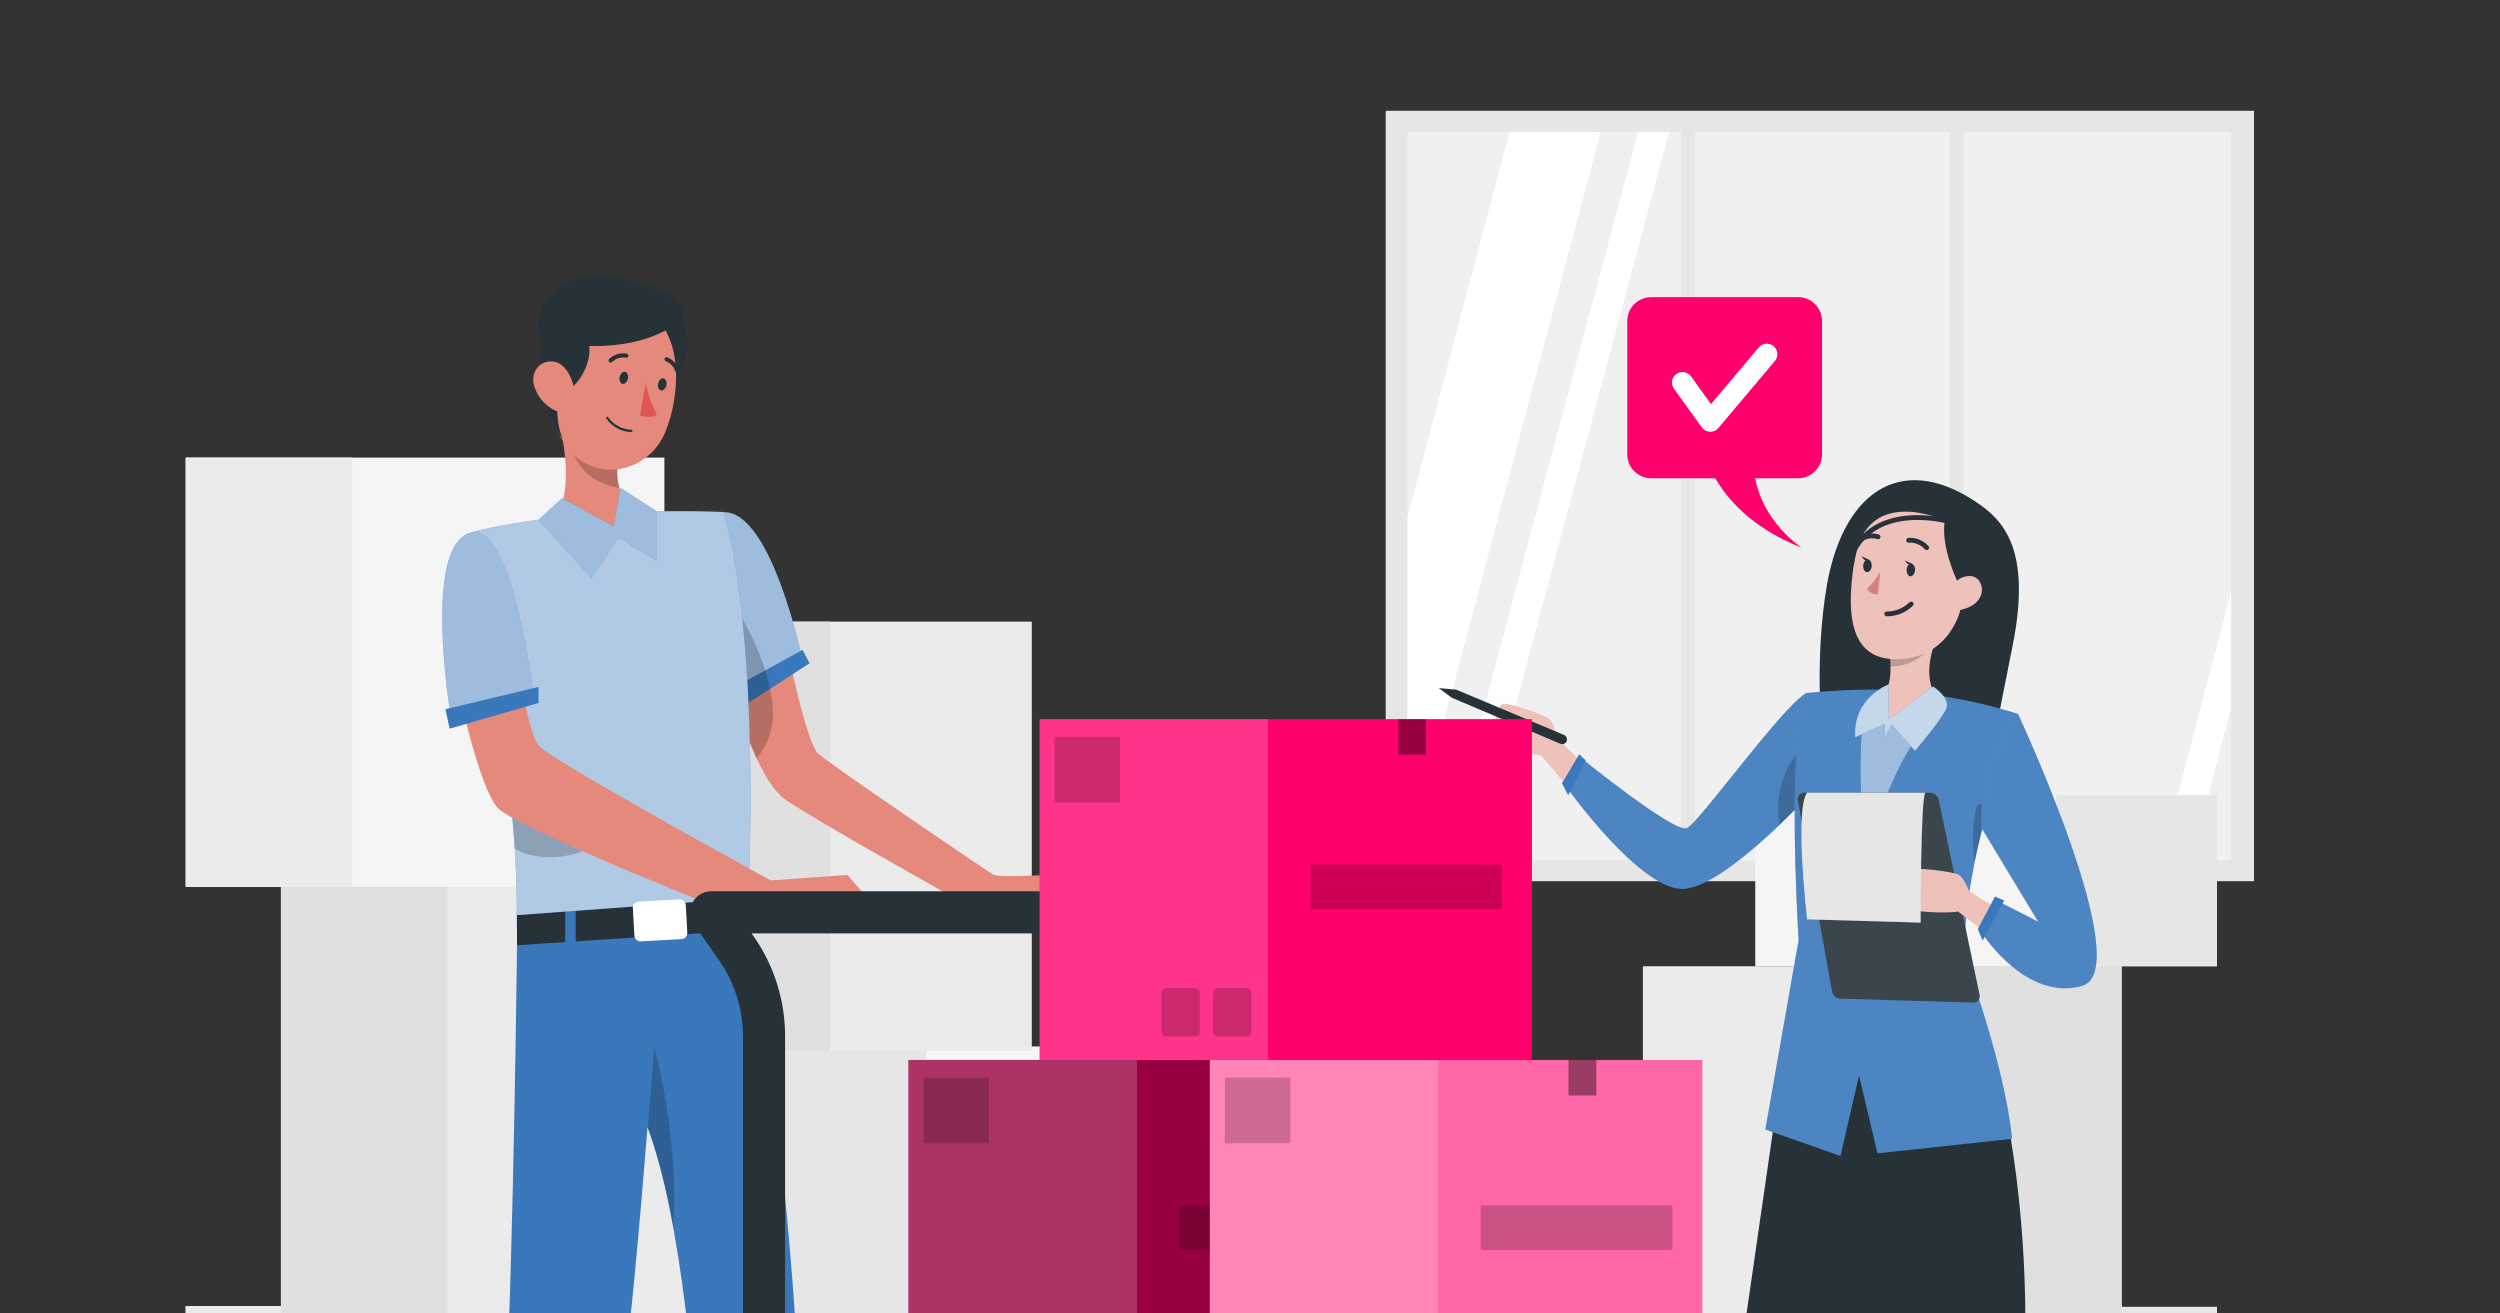
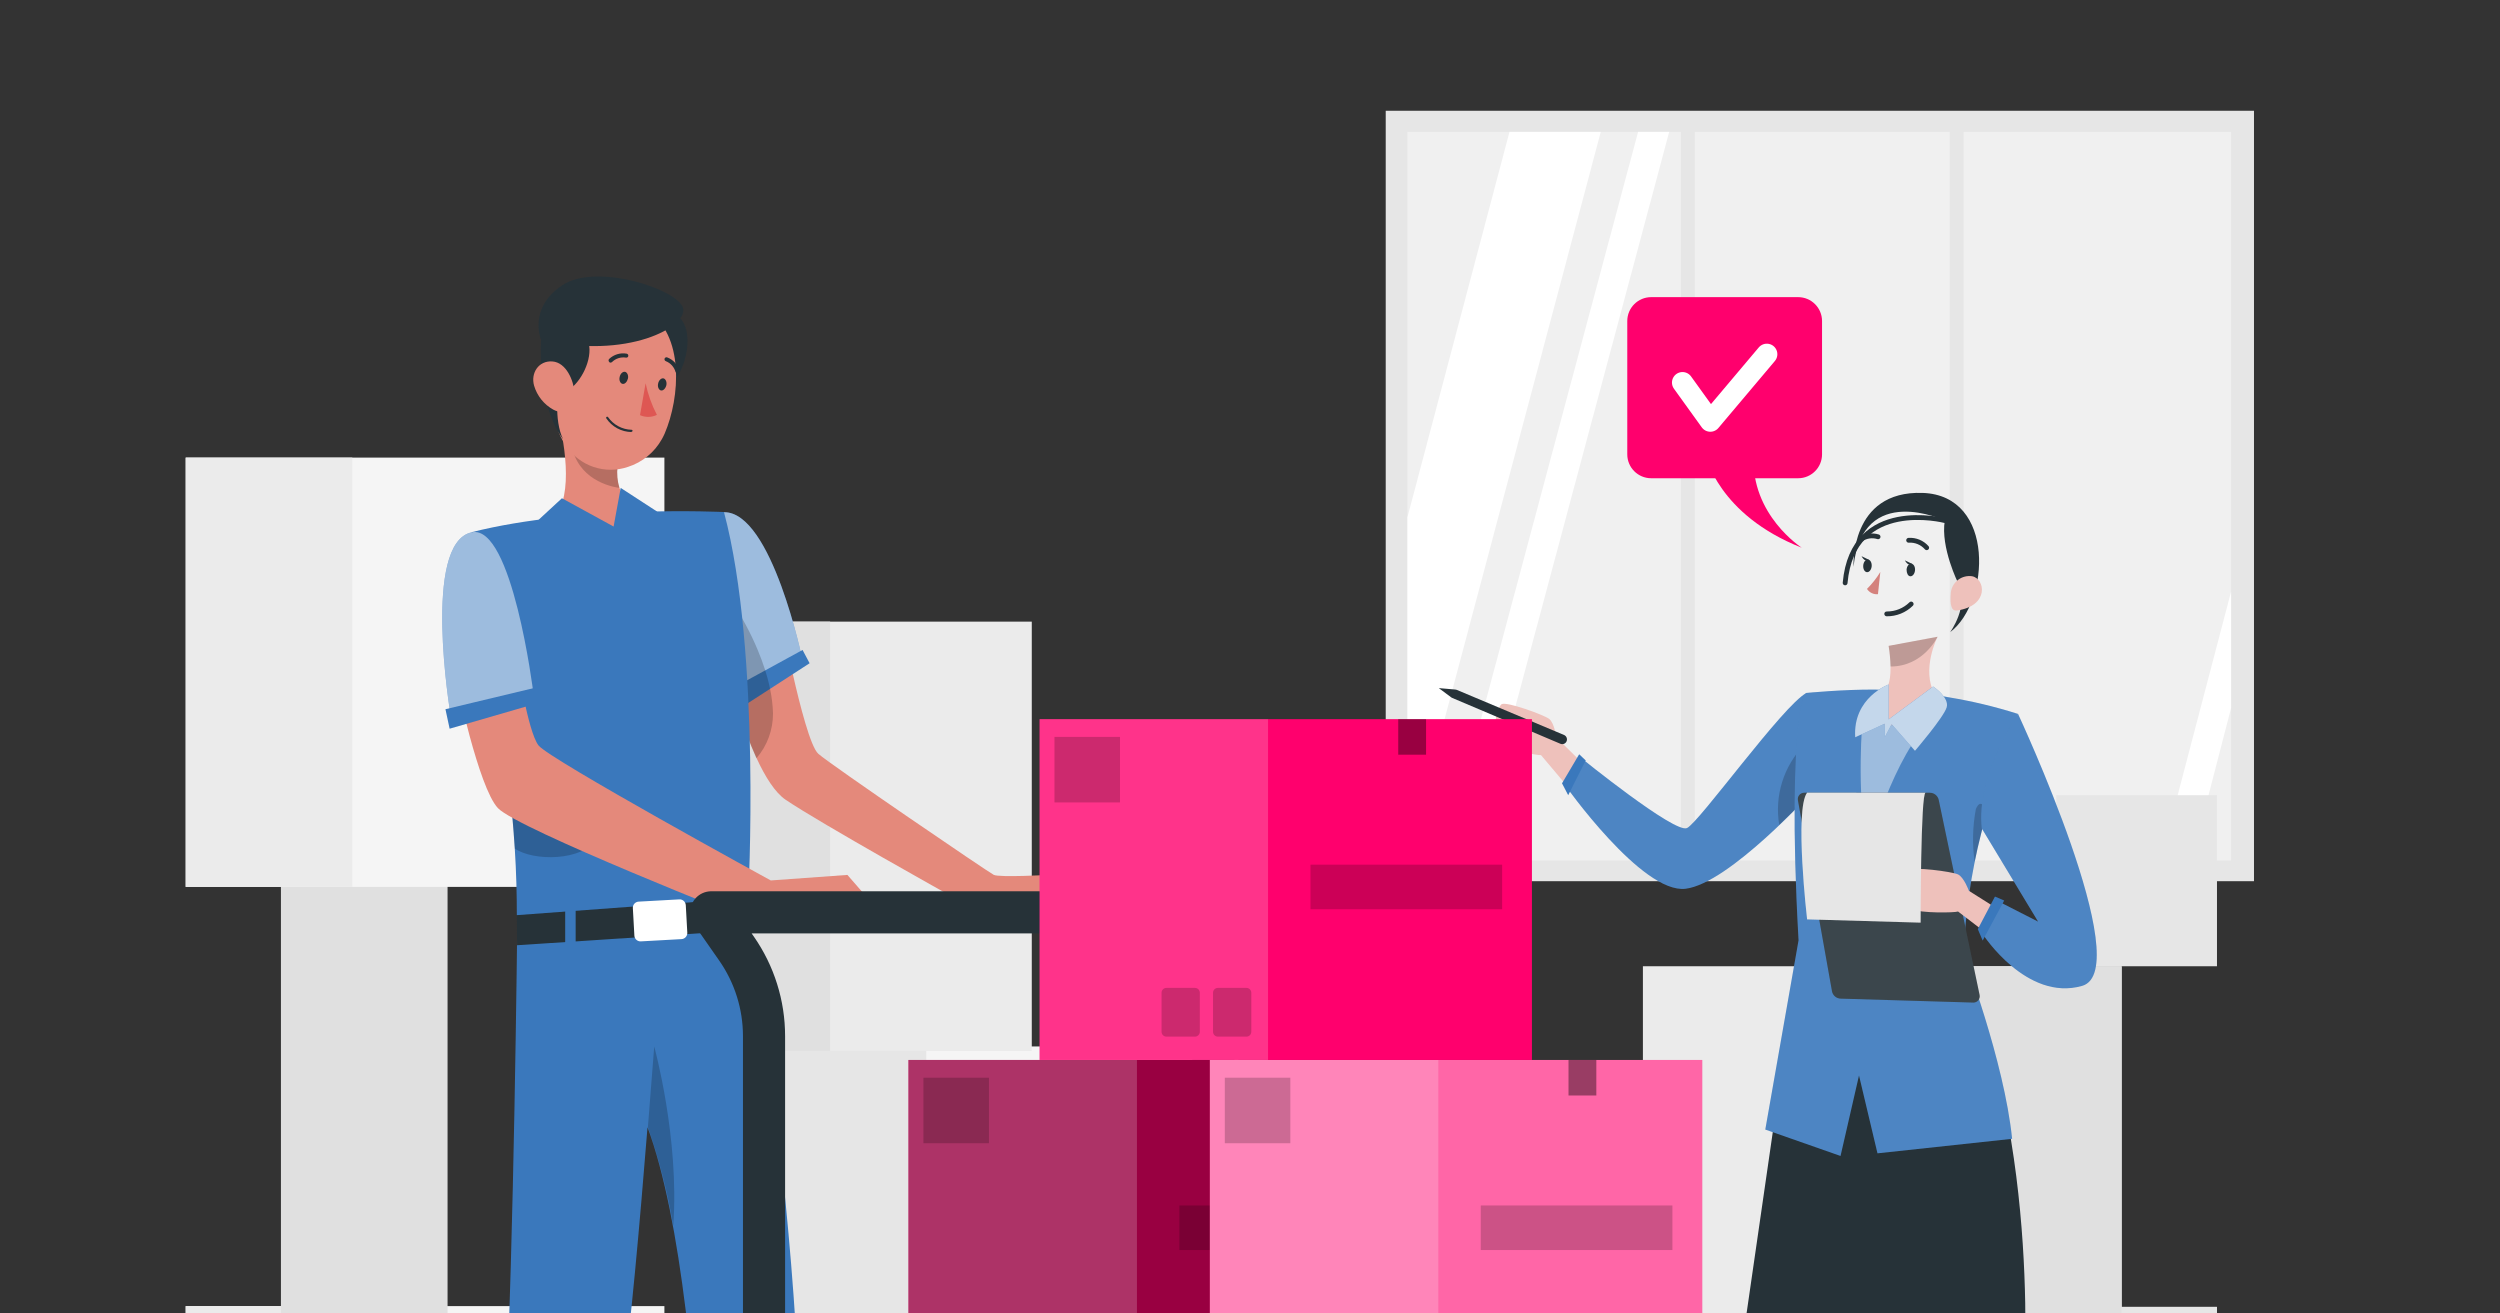
<svg xmlns="http://www.w3.org/2000/svg" width="356" height="187" viewBox="0 0 356 187" fill="none">
  <rect x="0" y="0" width="356" height="187" fill="#333333" stroke="none" />
  <g clip-path="url(#clip0_3256_5611)">
    <path d="M320.968 15.773H197.327V125.482H320.968V15.773Z" fill="#E6E6E6" />
    <path d="M317.705 18.781H200.417V122.535H317.705V18.781Z" fill="#F0F0F0" />
    <path d="M227.95 18.781L200.417 122.31V73.666L214.951 18.781H227.95Z" fill="white" />
    <path d="M237.694 18.781L209.928 122.535H205.5L233.265 18.781H237.694Z" fill="white" />
    <path d="M317.705 84.251V100.829L312.088 122.534H307.66L317.705 84.251Z" fill="white" />
    <path d="M241.333 16.916H239.355V124.85H241.333V16.916Z" fill="#E6E6E6" />
    <path d="M279.616 16.916H277.639V124.85H279.616V16.916Z" fill="#E6E6E6" />
    <path d="M94.611 185.99H26.442V247.122H94.611V185.99Z" fill="#F5F5F5" />
    <path d="M50.17 185.99H26.442V247.122H50.17V185.99Z" fill="#EBEBEB" />
-     <path d="M108.174 126.114H40.005V187.246H108.174V126.114Z" fill="#EBEBEB" />
    <path d="M63.733 126.114H40.005V187.246H63.733V126.114Z" fill="#E0E0E0" />
    <path d="M94.611 65.162H26.442V126.294H94.611V65.162Z" fill="#F5F5F5" />
    <path d="M50.17 65.162H26.442V126.294H50.17V65.162Z" fill="#EBEBEB" />
    <path d="M168.795 186.043H100.626V247.175H168.795V186.043Z" fill="#EBEBEB" />
    <path d="M124.354 186.043H100.626V247.175H124.354V186.043Z" fill="#E0E0E0" />
    <path d="M176.344 149.015H108.174V187.306H176.344V149.015Z" fill="#F5F5F5" />
    <path d="M131.902 149.015H108.174V187.306H131.902V149.015Z" fill="#E6E6E6" />
    <path d="M146.924 88.521H102.881V149.653H146.924V88.521Z" fill="#EBEBEB" />
    <path d="M118.211 88.521H102.881V149.653H118.211V88.521Z" fill="#E0E0E0" />
    <path d="M247.52 247.235H315.69V186.103H247.52V247.235Z" fill="#F5F5F5" />
    <path d="M291.962 247.235H315.69V186.103H291.962V247.235Z" fill="#E6E6E6" />
    <path d="M233.95 187.358H302.119V137.594H233.95V187.358Z" fill="#EBEBEB" />
    <path d="M278.398 187.358H302.126V137.594H278.398V187.358Z" fill="#E0E0E0" />
-     <path d="M249.949 137.594H315.69V113.235H249.949V137.594Z" fill="#F5F5F5" />
+     <path d="M249.949 137.594V113.235H249.949V137.594Z" fill="#F5F5F5" />
    <path d="M292.819 137.594H315.697V113.235H292.819V137.594Z" fill="#E6E6E6" />
    <path d="M256.054 42.313H235.13C233.249 42.313 231.724 43.838 231.724 45.719V64.696C231.724 66.577 233.249 68.102 235.13 68.102H256.054C257.935 68.102 259.459 66.577 259.459 64.696V45.719C259.459 43.838 257.935 42.313 256.054 42.313Z" fill="#FF006D" />
    <path d="M242.881 64.823C242.881 64.823 244.633 73.296 256.572 77.996C256.572 77.996 249.272 73.327 249.723 64.823H242.881Z" fill="#FF006D" />
    <path d="M239.588 54.478L243.551 59.981L251.595 50.44" stroke="white" stroke-width="3" stroke-linecap="round" stroke-linejoin="round" />
-     <path d="M282.12 71.989C285.796 74.628 289.12 79.139 286.631 91.769C284.142 104.4 283.511 107.408 283.511 107.408L259.452 104.701C259.452 104.701 258.324 93.521 260.204 83.003C262.745 69.417 271.354 64.252 282.12 71.989Z" fill="#263238" />
    <path d="M258.038 141.782C258.038 141.782 249.889 185.201 247.716 203.042C244.874 226.304 233.258 260.332 233.258 260.332L237.904 261.535C237.904 261.535 254.279 232.612 257.452 206.598C270.459 180.006 271.511 147.256 271.511 147.256L258.038 141.782Z" fill="#EEC1BB" />
    <path d="M266.497 141.09C266.497 141.09 267.512 185.26 269.068 203.154C271.105 226.506 266.775 262.204 266.775 262.204L271.572 262.414C271.572 262.414 281.609 230.732 279.353 204.613C286.578 175.908 280.857 143.654 280.857 143.654L266.497 141.09Z" fill="#EEC1BB" />
    <path d="M256.302 134.534L247.362 196.351C247.362 196.351 276.474 200.862 288.127 198.223C288.127 198.223 290.992 162.533 278.827 136.572L256.302 134.534Z" fill="#263238" />
    <path d="M229.393 112.678L221.612 104.994C221.612 104.994 221.349 102.934 220.589 102.363C219.83 101.791 214.507 99.852 213.823 100.28C213.139 100.709 212.259 105.024 213.176 105.814C214.093 106.603 218.943 107.61 219.439 107.528L227.882 117.535L229.393 112.678Z" fill="#EEC1BB" />
    <path d="M257.242 98.672C253.888 100.454 241.979 117.099 240.227 117.919C238.476 118.738 225.07 107.874 225.07 107.874L222.815 111.731C222.815 111.731 233.807 127.309 240.024 126.558C246.242 125.806 258.144 112.649 258.144 112.649L257.242 98.672Z" fill="#3A78BC" />
    <path opacity="0.1" d="M257.242 98.672C253.888 100.454 241.979 117.099 240.227 117.919C238.476 118.738 225.07 107.874 225.07 107.874L222.815 111.731C222.815 111.731 233.807 127.309 240.024 126.558C246.242 125.806 258.144 112.649 258.144 112.649L257.242 98.672Z" fill="white" />
    <path d="M225.807 108.288L224.875 107.408L222.431 111.543L223.311 113.235L225.807 108.288Z" fill="#3A78BC" />
    <path opacity="0.2" d="M253.362 117.467C256.144 114.813 258.144 112.61 258.144 112.61L257.933 109.302L256.911 106.092C255.468 107.577 254.396 109.38 253.779 111.356C253.163 113.332 253.02 115.426 253.362 117.467Z" fill="black" />
    <path d="M256.114 133.903C255.174 117.363 255.595 108.25 256.024 103.702C256.497 98.852 257.242 98.672 257.242 98.672C257.242 98.672 262.504 98.161 267.068 98.198C270.599 98.318 274.116 98.69 277.594 99.311C280.904 99.86 284.17 100.647 287.368 101.664C286.834 103.168 286.353 104.672 285.902 105.995C285.308 107.792 284.774 109.453 284.285 111.01C283.383 113.912 282.676 116.423 282.12 118.671C280.683 124.332 279.843 130.127 279.616 135.963C279.616 135.963 285.398 151.075 286.526 162.165L267.354 164.232L264.722 153.143L262.091 164.608L251.377 160.849L256.114 133.903Z" fill="#3A78BC" />
    <path opacity="0.1" d="M256.114 133.903C255.174 117.363 255.595 108.25 256.024 103.702C256.497 98.852 257.242 98.672 257.242 98.672C257.242 98.672 262.504 98.161 267.068 98.198C270.599 98.318 274.116 98.69 277.594 99.311C280.904 99.86 284.17 100.647 287.368 101.664C286.834 103.168 286.353 104.672 285.902 105.995C285.308 107.792 284.774 109.453 284.285 111.01C283.383 113.912 282.676 116.423 282.12 118.671C280.683 124.332 279.843 130.127 279.616 135.963C279.616 135.963 285.398 151.075 286.526 162.165L267.354 164.232L264.722 153.143L262.091 164.608L251.377 160.849L256.114 133.903Z" fill="white" />
    <path opacity="0.2" d="M281.188 122.722C281.443 121.459 281.744 120.114 282.112 118.67C282.345 117.753 282.601 116.79 282.864 115.768C282.112 113.204 281.361 115.212 281.361 115.212C280.894 117.689 280.836 120.226 281.188 122.722Z" fill="black" />
    <path d="M267.331 99.205C267.563 99.088 267.801 98.985 268.045 98.897C268.587 98.469 269.248 97.438 269.218 94.935C269.194 93.942 269.101 92.952 268.94 91.972L275.91 90.672C275.91 90.672 273.534 95.363 275.511 98.852C276.195 99.153 276.601 99.604 276.526 100.153C276.007 104.175 267.346 108.069 267.346 108.069C267.346 108.069 263.128 101.513 267.331 99.205Z" fill="#EEC1BB" />
    <path opacity="0.2" d="M268.94 91.972C269.097 92.945 269.188 93.927 269.211 94.912C273.917 94.912 275.91 90.672 275.91 90.672L268.94 91.972Z" fill="black" />
-     <path d="M272.797 72.507C266.737 72.176 264.61 75.311 263.828 81.529C262.843 89.303 264.271 94.942 271.94 93.694C282.353 91.972 282.864 73.056 272.797 72.507Z" fill="#EEC1BB" />
    <path d="M267.76 81.447C267.225 82.325 266.586 83.136 265.858 83.861C266.024 84.118 266.258 84.324 266.534 84.457C266.81 84.59 267.117 84.644 267.421 84.612L267.76 81.447Z" fill="#D4827D" />
    <path d="M271.496 81.116C271.496 81.612 271.692 82.041 272.023 82.063C272.354 82.086 272.654 81.71 272.699 81.214C272.744 80.718 272.496 80.289 272.166 80.266C271.835 80.244 271.534 80.62 271.496 81.116Z" fill="#263238" />
    <path d="M272.301 80.296L271.256 79.793C271.256 79.793 271.722 80.74 272.301 80.296Z" fill="#263238" />
    <path d="M265.324 80.529C265.286 81.026 265.519 81.447 265.85 81.477C266.181 81.507 266.489 81.124 266.527 80.62C266.564 80.116 266.324 79.703 265.993 79.672C265.662 79.642 265.361 80.033 265.324 80.529Z" fill="#263238" />
    <path d="M266.128 79.71L265.083 79.199C265.083 79.199 265.549 80.154 266.128 79.71Z" fill="#263238" />
    <path d="M271.79 76.936C272.271 76.903 272.753 76.982 273.199 77.166C273.645 77.35 274.042 77.634 274.361 77.996" stroke="#263238" stroke-width="0.686" stroke-linecap="round" stroke-linejoin="round" />
    <path d="M267.436 76.439C267.028 76.311 266.597 76.276 266.173 76.339C265.75 76.401 265.346 76.559 264.993 76.8" stroke="#263238" stroke-width="0.686" stroke-linecap="round" stroke-linejoin="round" />
    <path d="M278.864 83.085C278.864 83.085 276.301 77.95 276.94 74.131C276.94 74.131 265.204 68.567 263.94 80.717C263.94 80.717 263.362 69.831 273.79 70.191C284.218 70.552 283.338 85.762 277.714 90.01C277.714 89.98 280.443 86.296 278.864 83.085Z" fill="#263238" />
    <path d="M277.804 84.311C277.905 83.614 278.278 82.985 278.842 82.562C279.406 82.139 280.114 81.957 280.812 82.056C282.676 82.364 283.36 86.274 278.639 86.943C277.962 87.018 277.609 86.341 277.804 84.311Z" fill="#EEC1BB" />
    <path d="M272.151 86.011C271.692 86.463 271.148 86.821 270.551 87.062C269.953 87.303 269.314 87.424 268.67 87.417" stroke="#263238" stroke-width="0.686" stroke-linecap="round" stroke-linejoin="round" />
    <path d="M276.94 74.131C276.94 74.131 263.843 70.725 262.745 83.003" stroke="#263238" stroke-width="0.686" stroke-linecap="round" stroke-linejoin="round" />
    <path d="M265.256 102.19C265.256 102.19 264.256 112.145 265.895 121.204C265.895 121.204 269.76 107.205 275.188 102.446L268.948 103.341L265.256 102.19Z" fill="#3A78BC" />
    <path opacity="0.5" d="M265.256 102.19C265.256 102.19 264.256 112.145 265.895 121.204C265.895 121.204 269.76 107.205 275.188 102.446L268.948 103.341L265.256 102.19Z" fill="white" />
    <path d="M275.278 97.762L268.94 102.446V97.469C268.94 97.469 263.82 99.326 264.181 104.987L268.384 103.055V104.987L269.369 103.123L272.692 106.919C272.692 106.919 276.759 102.175 277.203 100.747C277.646 99.318 275.278 97.762 275.278 97.762Z" fill="#3A78BC" />
    <path opacity="0.7" d="M275.278 97.762L268.94 102.446V97.469C268.94 97.469 263.82 99.326 264.181 104.987L268.384 103.055V104.987L269.369 103.123L272.692 106.919C272.692 106.919 276.759 102.175 277.203 100.747C277.646 99.318 275.278 97.762 275.278 97.762Z" fill="white" />
    <path d="M281.894 141.684L276.075 113.919C276.015 113.628 275.856 113.367 275.626 113.18C275.396 112.992 275.109 112.889 274.812 112.889H256.911C256.779 112.889 256.649 112.918 256.53 112.974C256.41 113.03 256.305 113.111 256.22 113.212C256.135 113.313 256.074 113.431 256.04 113.559C256.006 113.686 256.001 113.819 256.024 113.949L260.873 141.135C260.923 141.428 261.074 141.695 261.298 141.89C261.523 142.084 261.809 142.195 262.106 142.203L281.03 142.767C281.162 142.764 281.292 142.732 281.41 142.674C281.529 142.615 281.633 142.531 281.715 142.428C281.798 142.325 281.857 142.204 281.888 142.076C281.919 141.947 281.921 141.814 281.894 141.684Z" fill="#263238" />
    <path opacity="0.1" d="M281.894 141.684L276.075 113.919C276.015 113.628 275.856 113.367 275.626 113.18C275.396 112.992 275.109 112.889 274.812 112.889H256.911C256.779 112.889 256.649 112.918 256.53 112.974C256.41 113.03 256.305 113.111 256.22 113.212C256.135 113.313 256.074 113.431 256.04 113.559C256.006 113.686 256.001 113.819 256.024 113.949L260.873 141.135C260.923 141.428 261.074 141.695 261.298 141.89C261.523 142.084 261.809 142.195 262.106 142.203L281.03 142.767C281.162 142.764 281.292 142.732 281.41 142.674C281.529 142.615 281.633 142.531 281.715 142.428C281.798 142.325 281.857 142.204 281.888 142.076C281.919 141.947 281.921 141.814 281.894 141.684Z" fill="white" />
    <path d="M289.631 132.692L280.376 126.858C280.376 126.858 279.669 124.911 278.812 124.512C277.955 124.114 272.331 123.369 271.782 123.933C271.233 124.497 271.278 128.895 272.346 129.474C273.414 130.053 278.361 129.986 278.827 129.798L289.195 137.737L289.631 132.692Z" fill="#EEC1BB" />
    <path d="M287.368 101.664C287.368 101.664 281.353 110.446 282.203 117.964L290.225 131.241L284.834 128.49L282.391 133.091C282.391 133.091 288.593 142.647 296.488 140.391C304.382 138.136 287.368 101.664 287.368 101.664Z" fill="#3A78BC" />
    <path opacity="0.1" d="M287.368 101.664C287.368 101.664 281.353 110.446 282.203 117.964L290.225 131.241L284.834 128.49L282.391 133.091C282.391 133.091 288.593 142.647 296.488 140.391C304.382 138.136 287.368 101.664 287.368 101.664Z" fill="white" />
    <path d="M285.398 128.234L282.33 133.94L281.639 132.309L284.082 127.67L285.398 128.234Z" fill="#3A78BC" />
    <path d="M274.203 112.889C273.496 112.889 273.496 131.384 273.496 131.384L257.332 130.918C257.332 130.918 255.512 115.28 257.332 112.874L274.203 112.889Z" fill="white" />
    <path opacity="0.1" d="M274.203 112.889C273.496 112.889 273.496 131.384 273.496 131.384L257.332 130.918C257.332 130.918 255.512 115.28 257.332 112.874L274.203 112.889Z" fill="black" />
    <path d="M207.44 98.235L222.725 104.664C222.807 104.7 222.882 104.751 222.944 104.816C223.007 104.881 223.056 104.958 223.088 105.041C223.121 105.125 223.137 105.215 223.135 105.305C223.134 105.395 223.114 105.483 223.078 105.566C223.007 105.728 222.874 105.856 222.71 105.921C222.545 105.985 222.361 105.982 222.198 105.912L206.816 99.393L206.673 99.318L204.883 97.987L207.237 98.19C207.306 98.195 207.375 98.21 207.44 98.235Z" fill="#263238" />
    <path d="M156.728 129.918L141.879 131.241L135.925 127.88C135.925 127.88 116.828 117.242 111.866 113.881C110.362 112.851 108.956 110.611 107.746 107.979C106.73 105.723 105.856 103.405 105.129 101.04C104.791 99.98 104.49 98.965 104.234 98.032C103.663 96.025 103.31 94.521 103.212 94.115C103.216 94.083 103.216 94.05 103.212 94.017H103.25L107.956 92.514L111.888 91.266C111.888 91.266 112.069 92.198 112.377 93.619L112.648 94.874C112.73 95.235 112.813 95.626 112.903 96.017C113.896 100.393 115.422 106.363 116.527 107.34C118.309 108.911 140.714 124.181 141.511 124.58C142.308 124.978 149.443 124.58 149.443 124.58L156.728 129.918Z" fill="#E4897B" />
    <path d="M103.092 72.936C109.933 72.831 114.287 94.032 114.287 94.032L105.264 98.543C102.702 94.106 101.365 89.067 101.392 83.943C101.603 75.808 103.092 72.936 103.092 72.936Z" fill="#3A78BC" />
    <path opacity="0.5" d="M103.092 72.936C109.933 72.831 114.287 94.032 114.287 94.032L105.264 98.543C102.702 94.106 101.365 89.067 101.392 83.943C101.603 75.808 103.092 72.936 103.092 72.936Z" fill="white" />
    <path d="M115.287 94.446L112.851 96.025L109.67 98.085L105.099 101.039L104.28 101.573L103.287 98.558L104.204 98.062L104.806 97.731L108.986 95.453L112.324 93.626L113.993 92.716L114.287 92.559L115.287 94.446Z" fill="#3A78BC" />
    <path opacity="0.2" d="M110.076 101.574C110.09 103.924 109.252 106.2 107.715 107.98C106.7 105.723 105.826 103.405 105.099 101.04L104.28 101.574L103.287 98.567L104.204 98.07C103.633 96.063 103.28 94.559 103.182 94.153V94.033L104.265 85.763C105.685 87.898 106.899 90.163 107.888 92.529C108.279 93.454 108.64 94.439 108.971 95.461C109.086 95.812 109.192 96.173 109.287 96.544C109.43 97.055 109.55 97.574 109.655 98.093C109.9 99.238 110.04 100.403 110.076 101.574Z" fill="black" />
    <path d="M73.687 128.978H106.016C109.091 145.781 118.722 205.229 111.813 258.196L100.859 256.836C100.859 256.836 101.874 186.516 92.205 160.525C91.092 174.434 89.769 189.238 88.626 197.117C85.837 216.499 79.815 258.881 79.815 258.881H68.665C68.665 258.881 70.92 218.326 71.996 199.267C73.146 178.576 73.65 133.225 73.687 128.978Z" fill="#3A78BC" />
    <path opacity="0.2" d="M92.258 160.525C93.851 165.083 95.061 169.765 95.874 174.524C96.776 162.142 93.16 149.015 93.16 149.015L92.258 160.525Z" fill="black" />
    <path d="M73.627 134.601L73.597 129.917L106.573 127.88L106.806 132.421L73.627 134.601Z" fill="#263238" />
    <path d="M81.972 128.729H80.484V135.594H81.972V128.729Z" fill="#3A78BC" />
    <path d="M104.761 126.45L103.276 126.559L103.775 133.405L105.26 133.296L104.761 126.45Z" fill="#3A78BC" />
    <path d="M106.543 127.88L73.597 130.316C73.597 127.429 73.522 124.211 73.304 120.813C72.898 114.535 72.123 107.663 71.259 101.22C69.424 87.529 67.176 75.778 67.176 75.778C82.514 71.906 103.092 72.913 103.092 72.913C108.437 92.942 106.543 127.88 106.543 127.88Z" fill="#3A78BC" />
-     <path opacity="0.6" d="M106.543 127.88L73.597 130.316C73.597 127.429 73.522 124.211 73.304 120.813C72.898 114.535 72.123 107.663 71.259 101.22C69.424 87.529 67.176 75.778 67.176 75.778C82.514 71.906 103.092 72.913 103.092 72.913C108.437 92.942 106.543 127.88 106.543 127.88Z" fill="white" />
    <path d="M78.882 73.725C81.89 76.424 89.13 75.432 89.13 75.432C89.13 75.432 93.641 74.184 92.716 72.763C90.04 72.327 88.747 71.079 88.205 69.477C87.908 68.489 87.816 67.45 87.935 66.425C87.976 65.852 88.051 65.282 88.16 64.718L79.138 58.057C80.349 62.455 81.792 70.537 78.882 73.725Z" fill="#E4897B" />
    <path opacity="0.2" d="M81.251 62.29C81.604 67.688 86.04 69.177 88.213 69.478C87.916 68.489 87.823 67.451 87.942 66.425L81.251 62.29Z" fill="black" />
    <path d="M96.769 45.231C98.957 47.306 98.047 53.629 93.588 56.862C89.13 60.095 89.13 44.457 89.13 44.457C89.13 44.457 95.378 43.908 96.769 45.231Z" fill="#263238" />
    <path d="M80.642 63.538C81.576 64.922 82.94 65.96 84.522 66.494C86.105 67.028 87.819 67.027 89.401 66.493C91.458 65.841 93.19 64.429 94.243 62.545C94.391 62.284 94.527 62.016 94.648 61.741C96.844 56.636 97.52 47.614 92.115 44.261C90.259 43.097 88.017 42.718 85.882 43.206C83.746 43.694 81.891 45.008 80.724 46.862C80.034 47.962 79.609 49.208 79.484 50.501C78.822 56.486 78.146 59.989 80.642 63.538Z" fill="#E4897B" />
    <path d="M88.235 53.696C88.123 54.17 88.341 54.614 88.664 54.666C88.987 54.719 89.303 54.365 89.416 53.914C89.528 53.463 89.303 52.997 88.995 52.944C88.686 52.892 88.326 53.208 88.235 53.696Z" fill="#263238" />
    <path d="M93.716 54.628C93.603 55.102 93.829 55.553 94.137 55.606C94.445 55.658 94.784 55.305 94.889 54.854C94.994 54.403 94.776 53.929 94.46 53.876C94.145 53.824 93.799 54.17 93.716 54.628Z" fill="#263238" />
    <path d="M91.934 54.568C92.26 56.139 92.802 57.657 93.543 59.079C93.17 59.262 92.76 59.36 92.344 59.366C91.929 59.373 91.517 59.288 91.137 59.117L91.934 54.568Z" fill="#DE5753" />
    <path d="M86.837 51.629C86.888 51.644 86.942 51.646 86.995 51.636C87.047 51.625 87.096 51.602 87.138 51.569C87.394 51.312 87.708 51.12 88.053 51.008C88.398 50.896 88.764 50.866 89.123 50.922C89.159 50.931 89.197 50.933 89.234 50.927C89.271 50.921 89.307 50.908 89.339 50.889C89.371 50.869 89.399 50.843 89.421 50.813C89.444 50.782 89.46 50.748 89.468 50.711C89.484 50.638 89.472 50.561 89.432 50.496C89.393 50.432 89.331 50.385 89.258 50.366C88.808 50.283 88.346 50.307 87.908 50.438C87.47 50.569 87.07 50.802 86.739 51.117C86.687 51.172 86.657 51.245 86.657 51.32C86.657 51.396 86.687 51.469 86.739 51.523C86.764 51.565 86.798 51.6 86.837 51.629Z" fill="#263238" />
    <path d="M89.919 61.523C89.208 61.511 88.51 61.328 87.886 60.987C87.261 60.647 86.728 60.16 86.333 59.568C86.322 59.551 86.315 59.532 86.312 59.512C86.309 59.492 86.31 59.471 86.315 59.452C86.32 59.432 86.328 59.413 86.341 59.397C86.353 59.381 86.368 59.368 86.386 59.358C86.419 59.337 86.459 59.331 86.496 59.339C86.534 59.348 86.567 59.37 86.589 59.403C86.967 59.941 87.466 60.384 88.045 60.696C88.625 61.008 89.269 61.18 89.927 61.2C89.966 61.2 90.003 61.214 90.031 61.241C90.059 61.267 90.075 61.304 90.077 61.342C90.076 61.38 90.06 61.415 90.033 61.441C90.007 61.468 89.972 61.483 89.934 61.485L89.919 61.523Z" fill="#263238" />
    <path d="M96.393 53.14C96.443 53.17 96.5 53.185 96.558 53.185C96.63 53.163 96.691 53.114 96.729 53.048C96.766 52.983 96.778 52.906 96.761 52.832C96.644 52.388 96.422 51.98 96.113 51.64C95.804 51.301 95.418 51.042 94.987 50.885C94.915 50.864 94.838 50.871 94.772 50.907C94.706 50.942 94.656 51.001 94.633 51.073C94.612 51.145 94.62 51.224 94.655 51.291C94.69 51.358 94.749 51.41 94.821 51.434C95.158 51.568 95.459 51.78 95.699 52.051C95.939 52.323 96.112 52.647 96.205 52.997C96.224 53.033 96.251 53.065 96.283 53.089C96.316 53.114 96.353 53.131 96.393 53.14Z" fill="#263238" />
    <path d="M85.123 43.809V46.486C84.65 46.645 84.254 46.976 84.015 47.414C83.775 47.851 83.709 48.363 83.829 48.847C84.408 51.178 82.732 54.471 80.86 55.613C80.86 55.613 80.92 54.644 80.108 54.771C79.296 54.899 78.882 59.944 80.176 62.523C80.176 62.523 78.04 60.072 77.334 54.644C76.672 49.621 77.018 45.546 78.243 43.787L85.123 43.809Z" fill="#263238" />
    <path d="M76.055 54.922C76.485 56.381 77.474 57.61 78.807 58.343C80.582 59.297 81.912 57.809 81.815 55.907C81.694 54.208 80.642 51.621 78.672 51.471C76.702 51.32 75.544 53.125 76.055 54.922Z" fill="#E4897B" />
    <path d="M77.033 48.366C77.033 48.366 75.176 43.907 80.04 40.637C84.905 37.366 96.445 41.178 97.257 43.832C98.069 46.486 89.341 51.305 77.033 48.366Z" fill="#263238" />
    <path d="M80.018 70.951L87.378 74.981L88.386 69.477L93.543 72.831V79.86L88.085 76.605L84.251 82.349L76.68 74.034L80.018 70.951Z" fill="#3A78BC" />
    <path d="M96.736 128.071L90.94 128.392C90.459 128.419 90.091 128.83 90.118 129.311L90.335 133.23C90.361 133.711 90.773 134.079 91.254 134.052L97.049 133.731C97.53 133.705 97.898 133.293 97.872 132.812L97.655 128.894C97.628 128.413 97.216 128.045 96.736 128.071Z" fill="white" />
-     <path opacity="0.5" d="M80.018 70.951L87.378 74.981L88.386 69.477L93.543 72.831V79.86L88.085 76.605L84.251 82.349L76.68 74.034L80.018 70.951Z" fill="white" />
    <path opacity="0.2" d="M85.123 119.384C82.935 122.677 75.935 122.655 73.304 120.835C72.898 114.557 72.123 107.685 71.259 101.242L85.123 119.384Z" fill="black" />
    <path d="M73.597 94.032C73.597 94.032 75.153 104.167 76.68 106.144C78.206 108.122 109.76 125.376 109.76 125.376L120.67 124.587L125.684 130.339C125.684 130.339 111.151 132.594 109.565 132.158C108.597 131.89 107.658 131.527 106.761 131.075C106.761 131.075 73.68 118.046 70.898 115.069C68.116 112.091 64.951 96.806 64.951 96.806L73.597 94.032Z" fill="#E4897B" />
    <path d="M67.176 75.801C72.95 74.598 75.935 98.559 75.935 98.559L64.124 101.566C64.124 101.566 60.071 77.289 67.176 75.801Z" fill="#3A78BC" />
    <path opacity="0.5" d="M67.176 75.801C72.95 74.598 75.935 98.559 75.935 98.559L64.124 101.566C64.124 101.566 60.071 77.289 67.176 75.801Z" fill="white" />
    <path d="M63.432 100.994L76.68 97.821V100.099L64.026 103.768L63.432 100.994Z" fill="#3A78BC" />
    <path d="M108.798 250.611V147.549C108.799 143.088 107.432 138.735 104.881 135.076L101.28 129.918H165.261L168.863 135.076C171.413 138.735 172.781 143.088 172.78 147.549V249.634" stroke="#263238" stroke-width="6" stroke-linecap="round" stroke-linejoin="round" />
    <path d="M199.478 150.939H129.369V199.471H199.478V150.939Z" fill="#FF006D" />
    <path opacity="0.4" d="M199.478 150.939H129.369V199.471H199.478V150.939Z" fill="black" />
    <path opacity="0.2" d="M161.901 150.939H129.369V199.471H161.901V150.939Z" fill="white" />
    <path opacity="0.4" d="M184.403 150.939H180.441V155.999H184.403V150.939Z" fill="black" />
    <path opacity="0.2" d="M195.237 171.66H167.945V178.006H195.237V171.66Z" fill="black" />
    <path opacity="0.2" d="M140.827 153.466H131.496V162.796H140.827V153.466Z" fill="black" />
    <path d="M242.393 150.939H172.284V199.471H242.393V150.939Z" fill="#FF006D" />
    <path opacity="0.4" d="M242.393 150.939H172.284V199.471H242.393V150.939Z" fill="white" />
    <path opacity="0.2" d="M204.816 150.939H172.284V199.471H204.816V150.939Z" fill="white" />
    <path opacity="0.4" d="M227.318 150.939H223.356V155.999H227.318V150.939Z" fill="black" />
    <path opacity="0.2" d="M238.152 171.66H210.861V178.006H238.152V171.66Z" fill="black" />
    <path opacity="0.2" d="M183.742 153.466H174.411V162.796H183.742V153.466Z" fill="black" />
    <path d="M218.146 102.408H148.037V150.939H218.146V102.408Z" fill="#FF006D" />
    <path opacity="0.2" d="M180.569 102.408H148.037V150.939H180.569V102.408Z" fill="white" />
    <path opacity="0.2" d="M177.494 140.677H173.426C173.044 140.677 172.735 140.987 172.735 141.369V146.925C172.735 147.307 173.044 147.616 173.426 147.616H177.494C177.876 147.616 178.186 147.307 178.186 146.925V141.369C178.186 140.987 177.876 140.677 177.494 140.677Z" fill="black" />
    <path opacity="0.2" d="M170.163 140.677H166.096C165.714 140.677 165.404 140.987 165.404 141.369V146.925C165.404 147.307 165.714 147.616 166.096 147.616H170.163C170.545 147.616 170.855 147.307 170.855 146.925V141.369C170.855 140.987 170.545 140.677 170.163 140.677Z" fill="black" />
    <path opacity="0.4" d="M203.071 102.408H199.109V107.468H203.071V102.408Z" fill="black" />
    <path opacity="0.2" d="M213.905 123.129H186.614V129.474H213.905V123.129Z" fill="black" />
    <path opacity="0.2" d="M159.487 104.934H150.157V114.265H159.487V104.934Z" fill="black" />
  </g>
  <defs>
    <clipPath id="clip0_3256_5611">
      <rect width="356" height="187" fill="white" />
    </clipPath>
  </defs>
</svg>